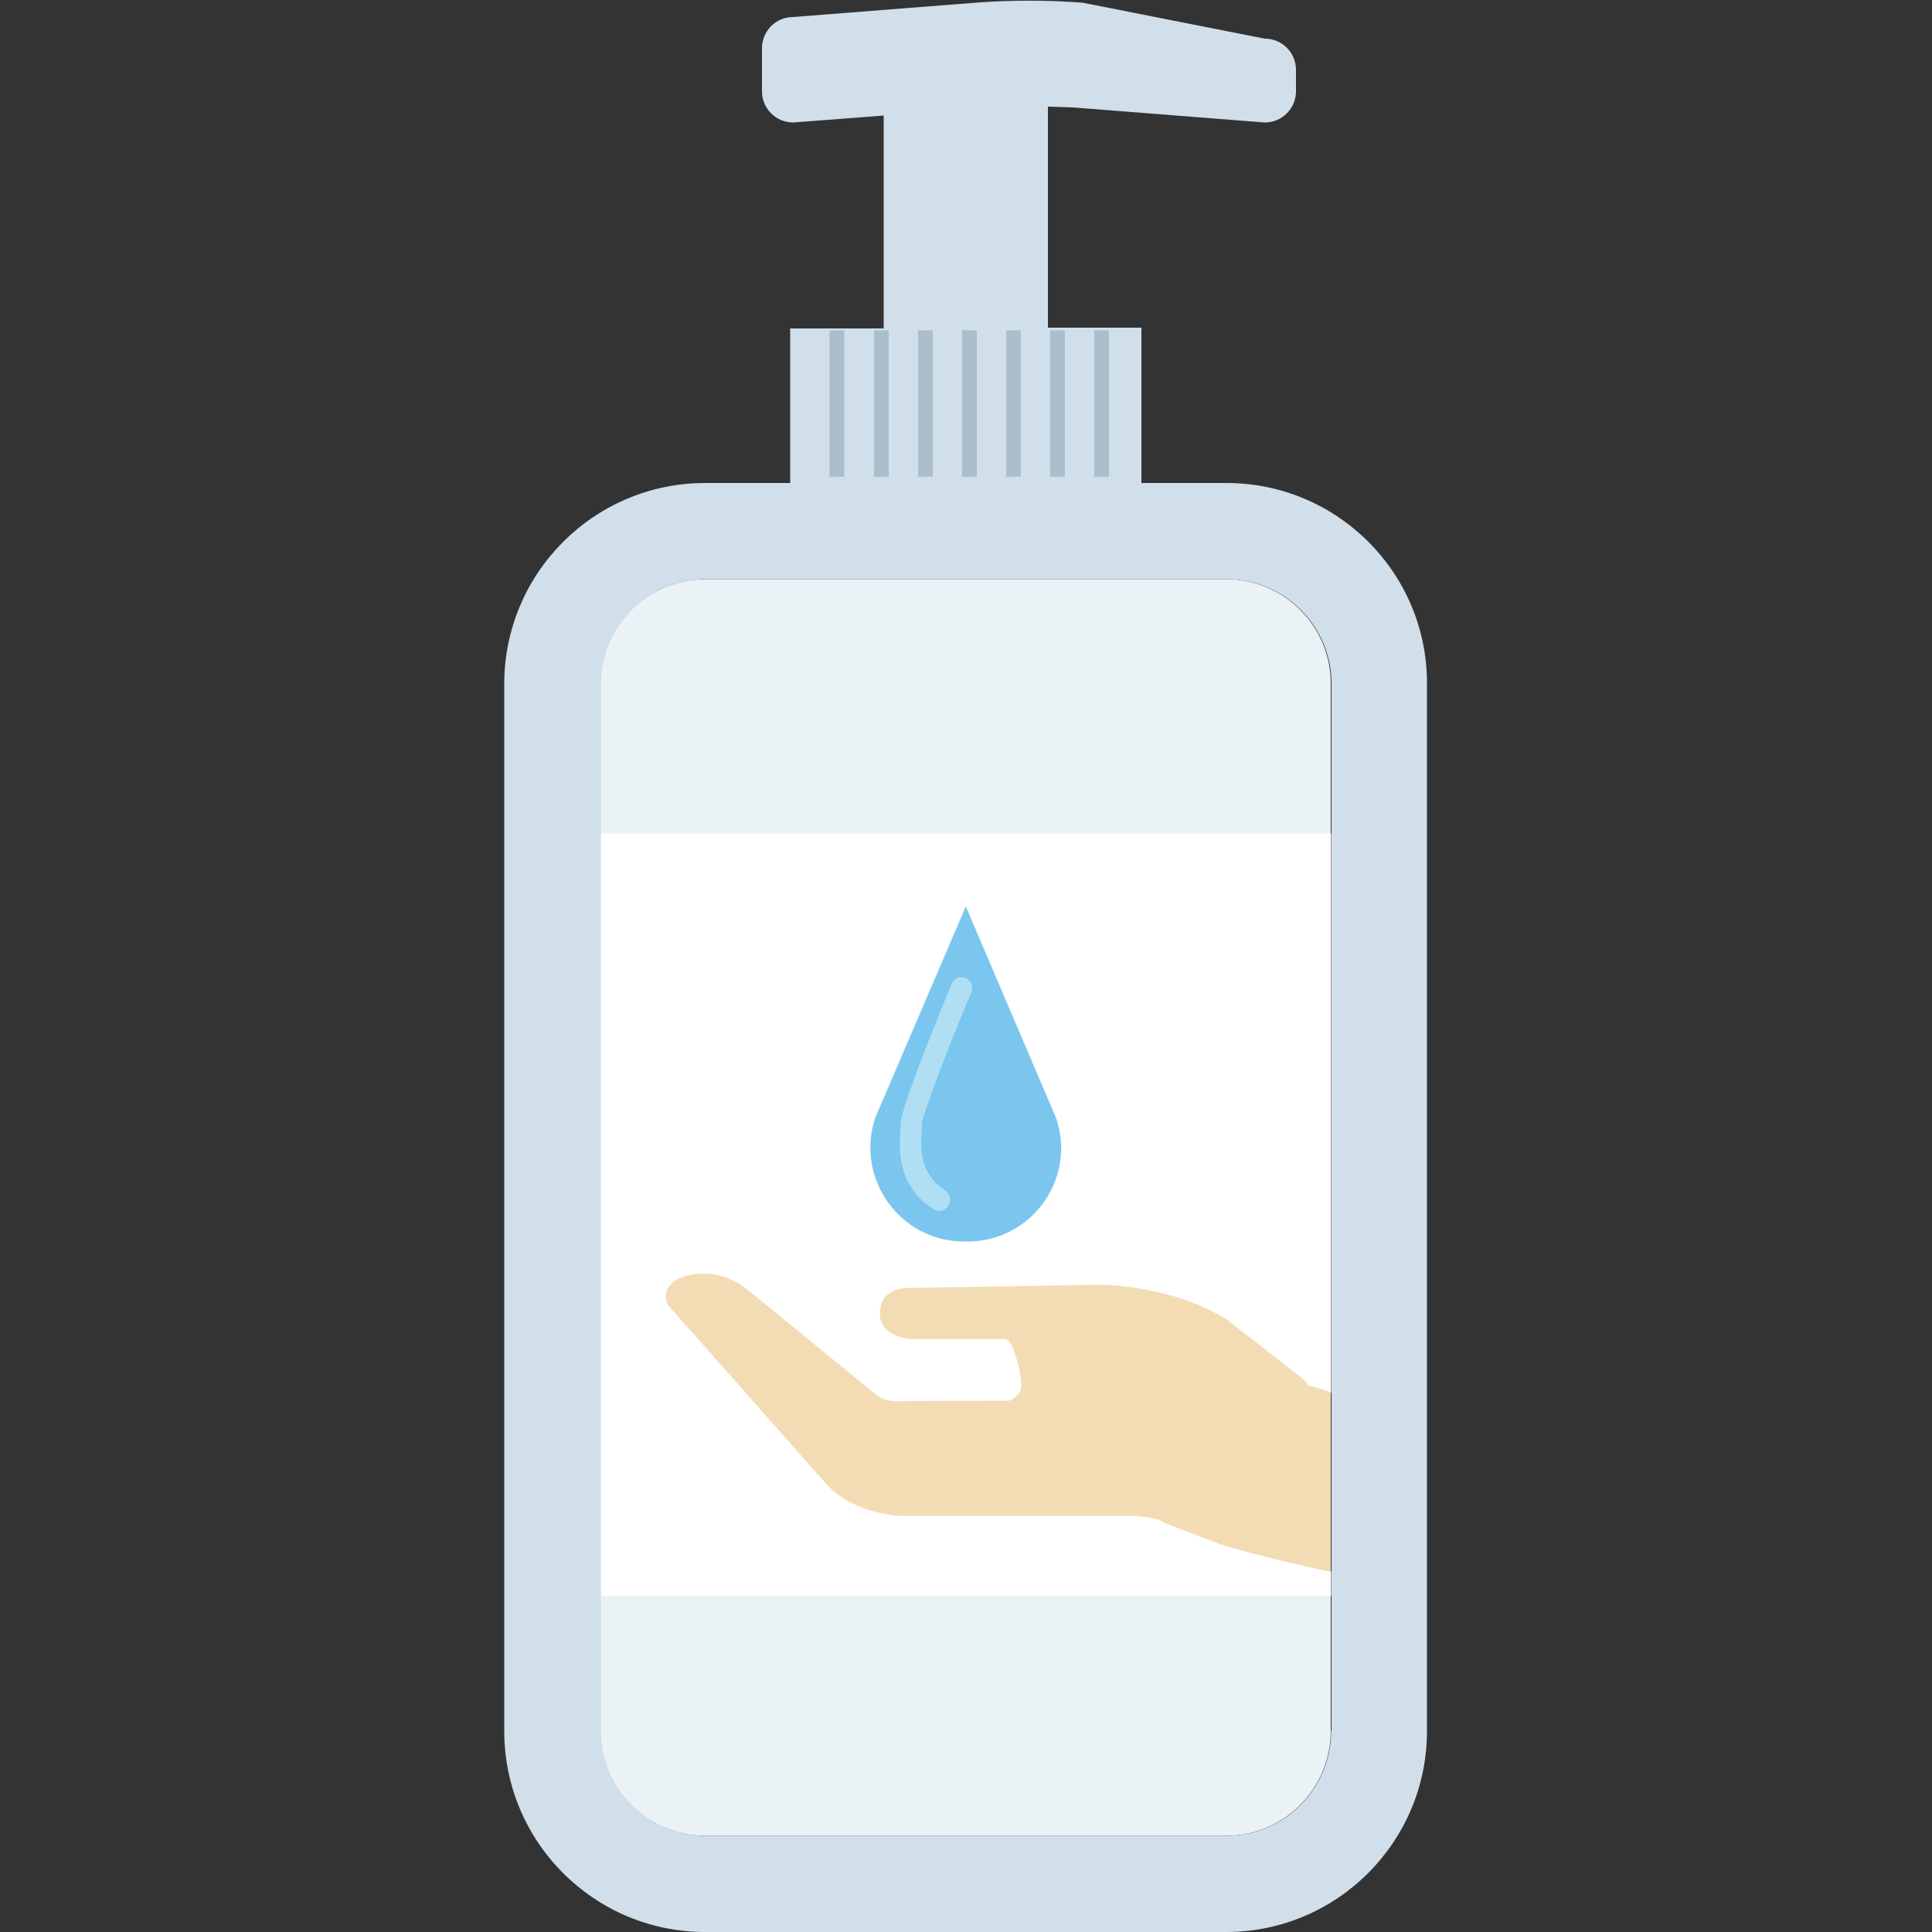
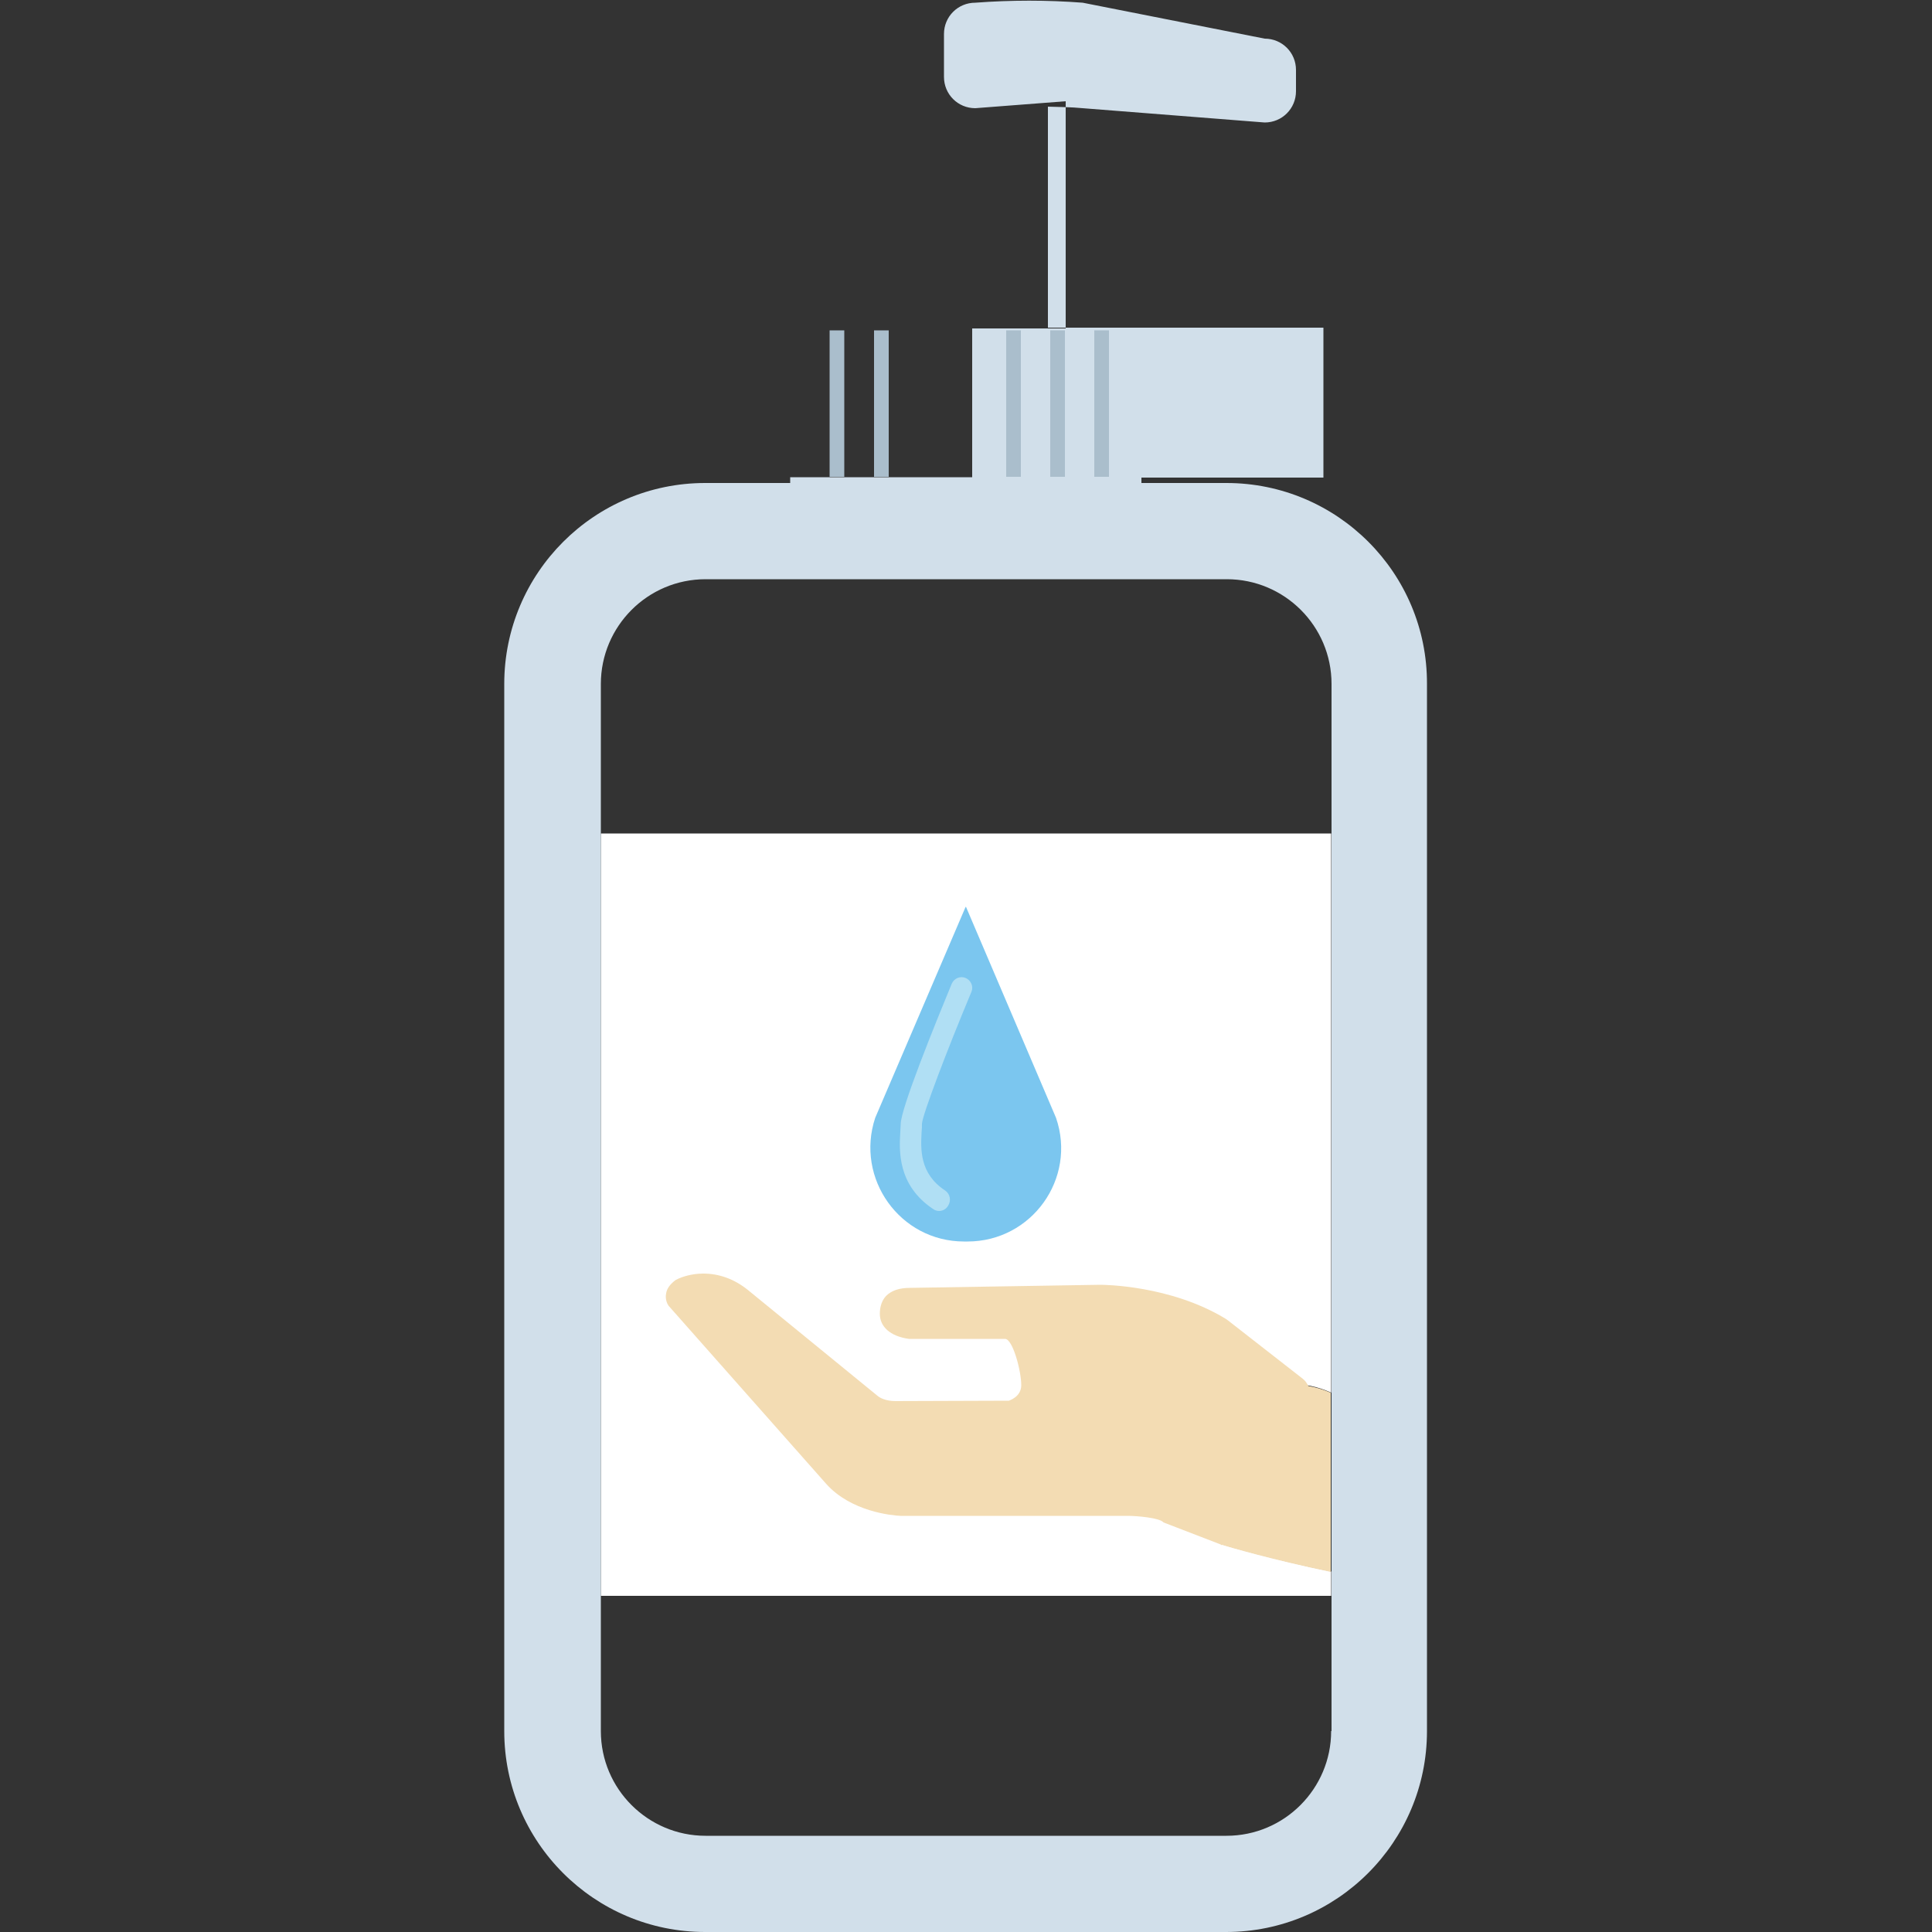
<svg xmlns="http://www.w3.org/2000/svg" version="1.1" id="Calque_1" x="0px" y="0px" viewBox="0 0 500 500" style="enable-background:new 0 0 500 500;" xml:space="preserve">
  <rect x="0" y="0" width="500" height="500" fill="#333333" stroke="none" />
  <g id="gel_hydroalcoolique">
    <g>
-       <path style="fill:#D1DFEA;" d="M295.4,84.8h-24.2V27.6c3,0.1,6,0.1,9,0.4l47.1,3.7c4.5,0,8.1-3.6,8.1-8.1v-5.5    c0-4.5-3.6-8.1-8.1-8.1l-47.1-9.3C271,0,261.7,0,252.4,0.7l-47.1,3.7c-4.5,0-8.1,3.6-8.1,8.1v11.1c0,4.5,3.6,8.1,8.1,8.1l23.4-1.8    V85h-24.2v38.6h90.9V84.8z" />
-       <path style="fill:#EBF2F5;" d="M317.4,149.9H197.2h-14.7c-14.9,0-27.1,12.1-27.1,27.1v38.7V413v35c0,14.9,12.1,27.1,27.1,27.1    h134.8c14.9,0,27.1-12.1,27.1-27.1v-6.6V177C344.5,162.1,332.3,149.9,317.4,149.9z" />
+       <path style="fill:#D1DFEA;" d="M295.4,84.8h-24.2V27.6c3,0.1,6,0.1,9,0.4l47.1,3.7c4.5,0,8.1-3.6,8.1-8.1v-5.5    c0-4.5-3.6-8.1-8.1-8.1l-47.1-9.3C271,0,261.7,0,252.4,0.7c-4.5,0-8.1,3.6-8.1,8.1v11.1c0,4.5,3.6,8.1,8.1,8.1l23.4-1.8    V85h-24.2v38.6h90.9V84.8z" />
      <g>
-         <path style="fill:none;" d="M155.5,448c0,14.9,12.1,27.1,27.1,27.1h134.8c14.9,0,27.1-12.1,27.1-27.1v-35h-189L155.5,448     L155.5,448z" />
        <path style="fill:none;" d="M344.5,177c0-14.9-12.1-27.1-27.1-27.1H182.6c-14.9,0-27.1,12.1-27.1,27.1v38.7h189V177z" />
        <path style="fill:#FFFFFF;" d="M155.5,215.7V413h189v-6.3c-16.3-3.4-28.5-7.1-28.5-7.1s-1.3-52.3,28.5-39.2V215.7H155.5z" />
      </g>
      <g>
        <path style="fill:none;" d="M344.5,406.8v-46.3V215.7V177c0-14.9-12.1-27.1-27.1-27.1H197.2c0,0-49.7,296,147.3,291.5V413V406.8z     " />
        <path style="fill:#D1DFEA;" d="M317.4,125h-22v-1.5h-90.9v1.5h-11.3h-10.7c-28.7,0-52,23.3-52,52v271c0,28.7,23.3,52,52,52h134.8     c28.7,0,52-23.3,52-52v-6.1v-31v-44V177C369.4,148.3,346.1,125,317.4,125z M344.5,448c0,14.9-12.1,27.1-27.1,27.1H182.6     c-14.9,0-27.1-12.1-27.1-27.1v-35V215.7V177c0-14.9,12.1-27.1,27.1-27.1h14.7h120.2c14.9,0,27.1,12.1,27.1,27.1v38.7v144.8v46.3     v6.3v28.4v6.5H344.5z" />
      </g>
    </g>
    <g>
      <path style="fill:#7BC6EF;" d="M249.5,321.3h0.9c16.6,0,28.3-16.3,22.9-32L250,234.7h-0.1l-23.4,54.6    C221.3,305,232.9,321.3,249.5,321.3z" />
      <g>
        <path style="fill:#B0DFF4;" d="M243,313.4c-0.5,0-1.1-0.2-1.5-0.5c-9.3-6.2-8.8-15.2-8.5-20c0-0.7,0.1-1.4,0.1-1.9     c-0.1-3.9,9.2-26.7,13.2-36.4c0.6-1.4,2.2-2.1,3.6-1.5c1.4,0.6,2.1,2.2,1.5,3.6c-6.2,14.8-12.6,31.6-12.8,34.1     c0,0.6,0,1.4-0.1,2.3c-0.2,4.2-0.6,10.6,6.1,15c1.3,0.9,1.6,2.6,0.8,3.9C244.8,313,243.9,313.4,243,313.4z" />
      </g>
    </g>
    <path style="fill:#F3DCB3;" d="M344.5,360.5c-2.2-1-4.1-1.5-5.9-1.8c-0.4-0.8-0.9-1.5-1.6-2l-19.1-14.9l-0.7-0.5   c-14.3-8.7-31.6-8.8-32.5-8.8l0,0l-49.2,0.8c-2.8,0-4.8,0.7-6.2,2.1c-1.4,1.5-1.6,3.5-1.6,4.6c0,3.3,2.6,5.8,7.5,6.5h24.9   c2,0,4.2,8.3,4.2,12c0,3.1-3.3,4-3.2,4l-29.4,0.1c-2.5,0-4-0.9-4.4-1.2l-33.8-27.6c-3.5-2.8-7.4-4.2-11.5-4.2   c-3.1,0-5.5,0.9-6.4,1.3l-0.8,0.4c-1.3,1-2.2,2.1-2.4,3.4c-0.3,1.4,0.2,2.6,0.6,3.2l40.8,46.1c6.4,7.2,17,8.2,19.2,8.3h58.9   c2.2,0,8.3,0.5,9.2,1.7l14.8,5.7c0.2,0.2,0.3,0.2,0.4,0.1c1.8,0.6,13.2,3.9,28.1,7v-46.3H344.5z" />
    <g>
      <rect x="214.7" y="85.5" style="fill:#AABECC;" width="3.8" height="37.9" />
      <rect x="226.2" y="85.5" style="fill:#AABECC;" width="3.8" height="37.9" />
-       <rect x="237.6" y="85.5" style="fill:#AABECC;" width="3.8" height="37.9" />
-       <rect x="249" y="85.5" style="fill:#AABECC;" width="3.8" height="37.9" />
      <rect x="260.4" y="85.5" style="fill:#AABECC;" width="3.8" height="37.9" />
      <rect x="271.8" y="85.5" style="fill:#AABECC;" width="3.8" height="37.9" />
      <rect x="283.2" y="85.5" style="fill:#AABECC;" width="3.8" height="37.9" />
    </g>
  </g>
</svg>